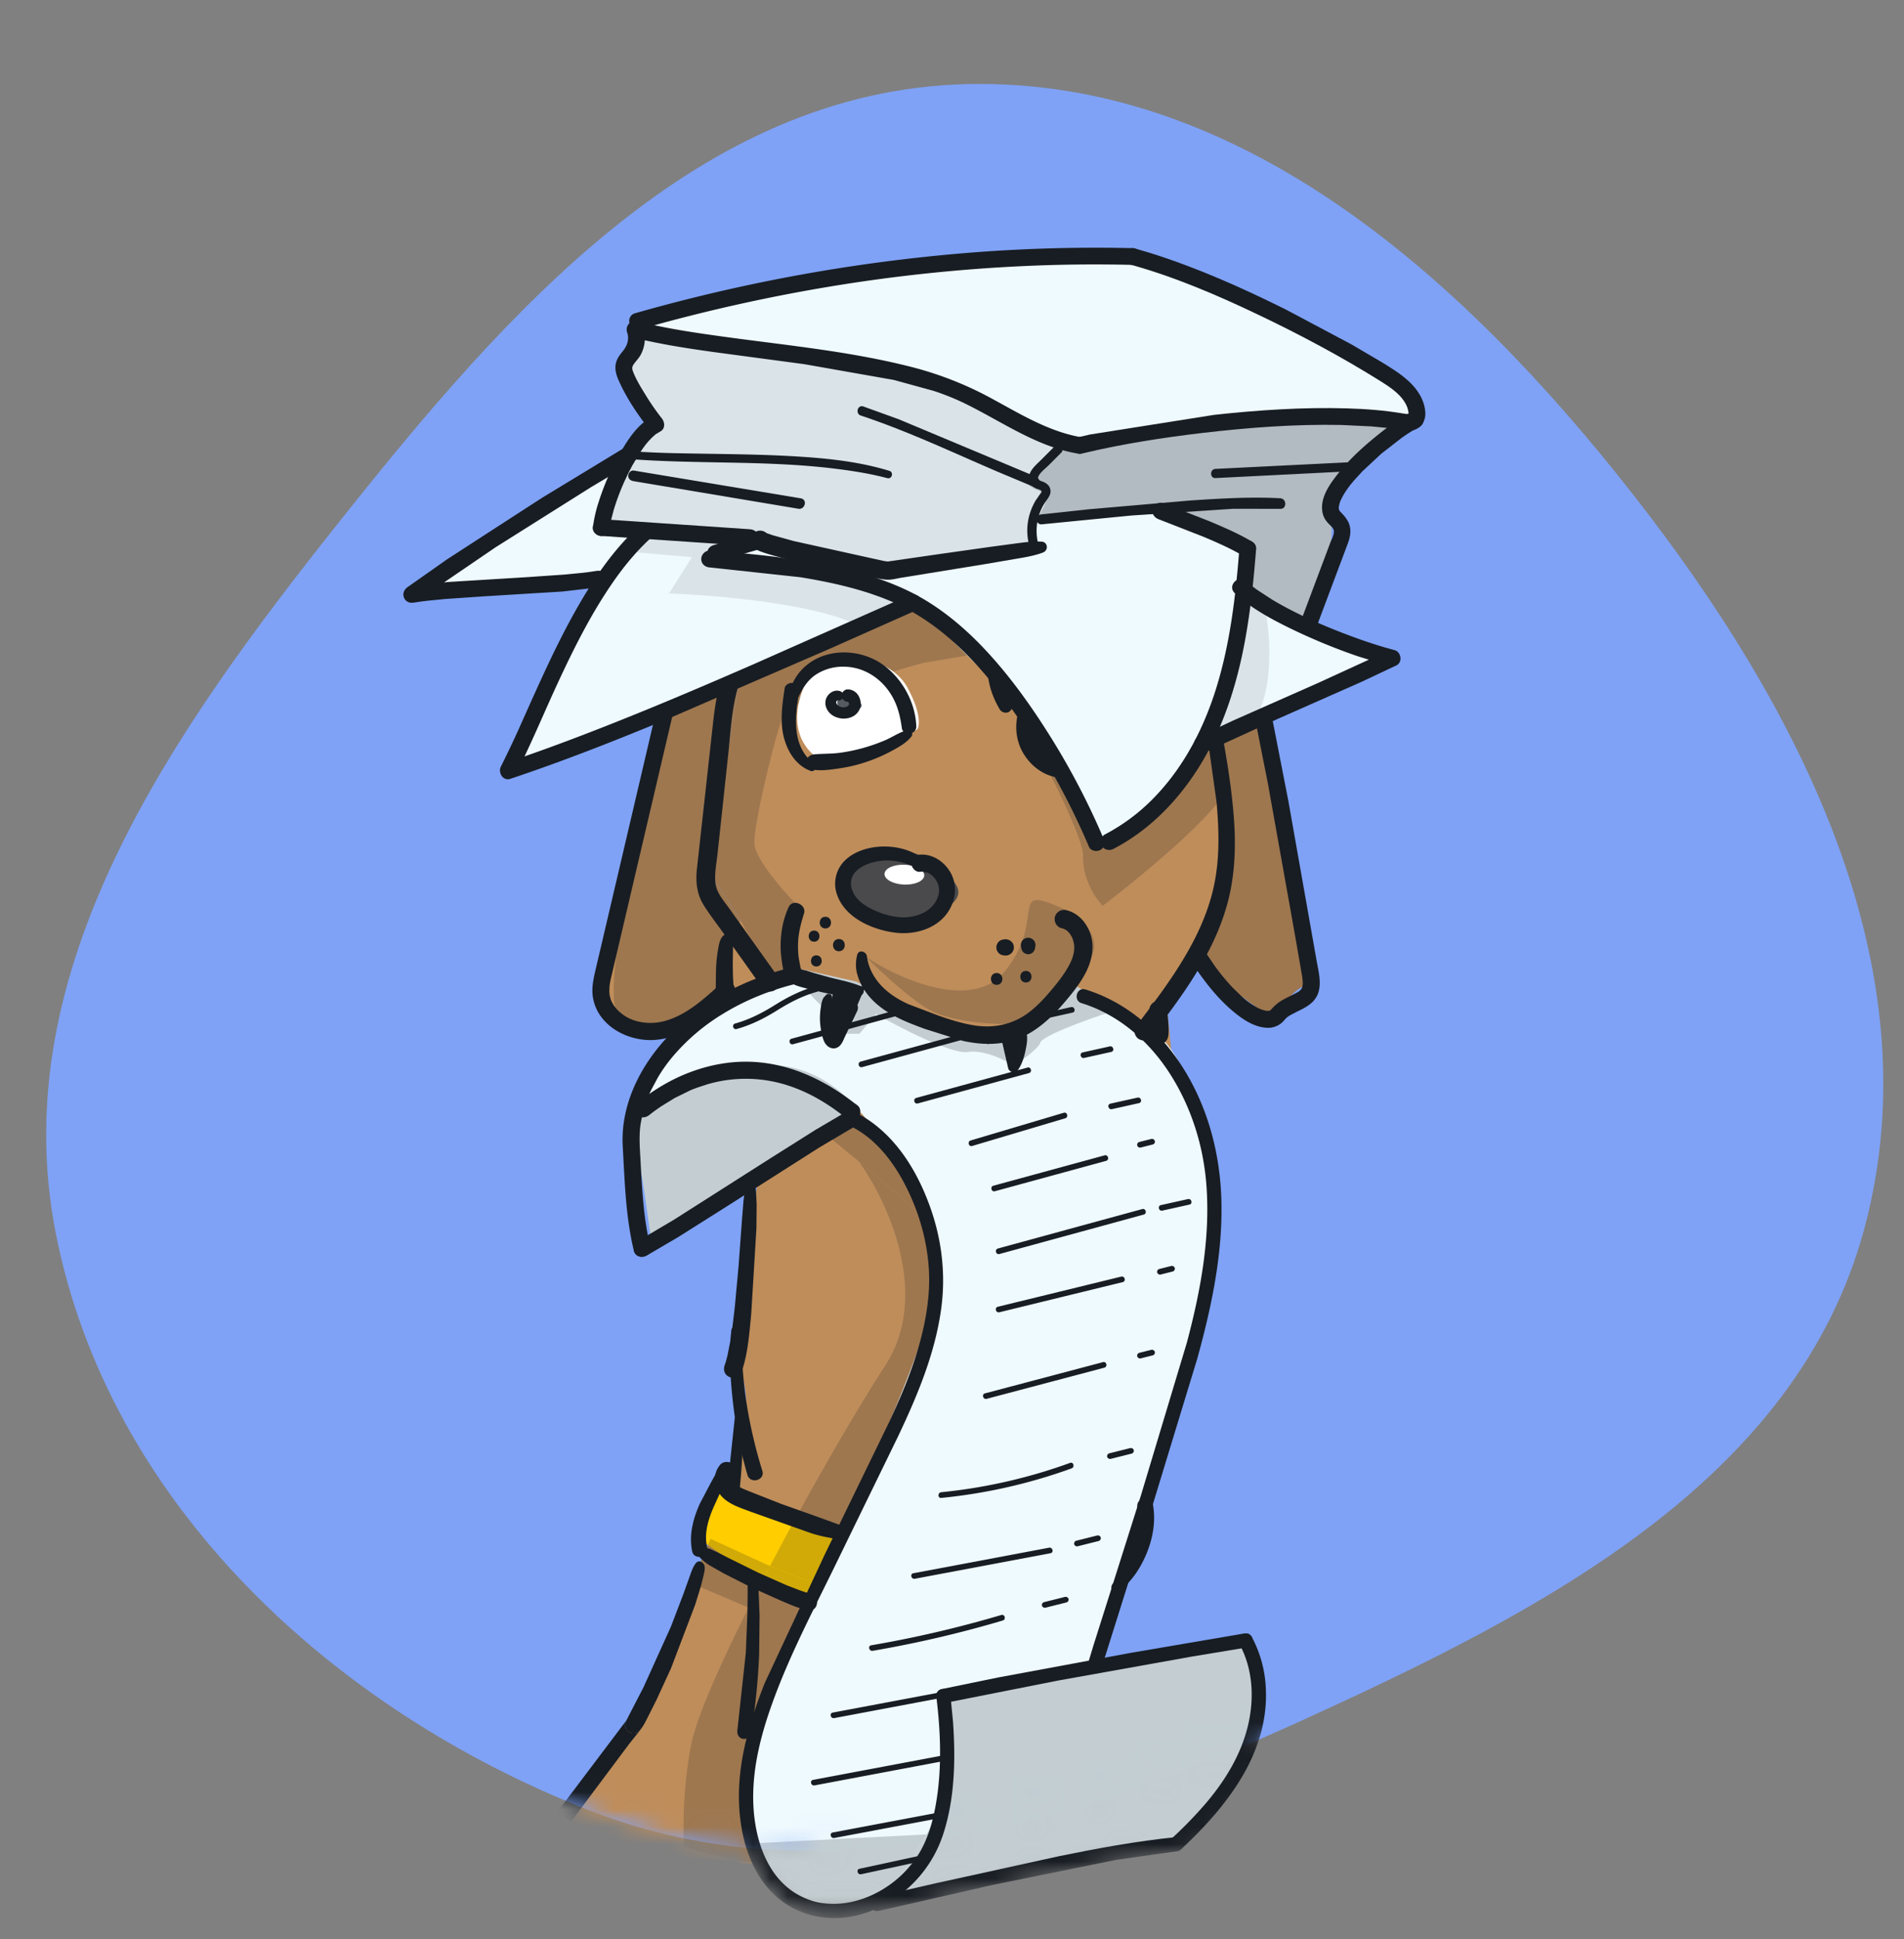
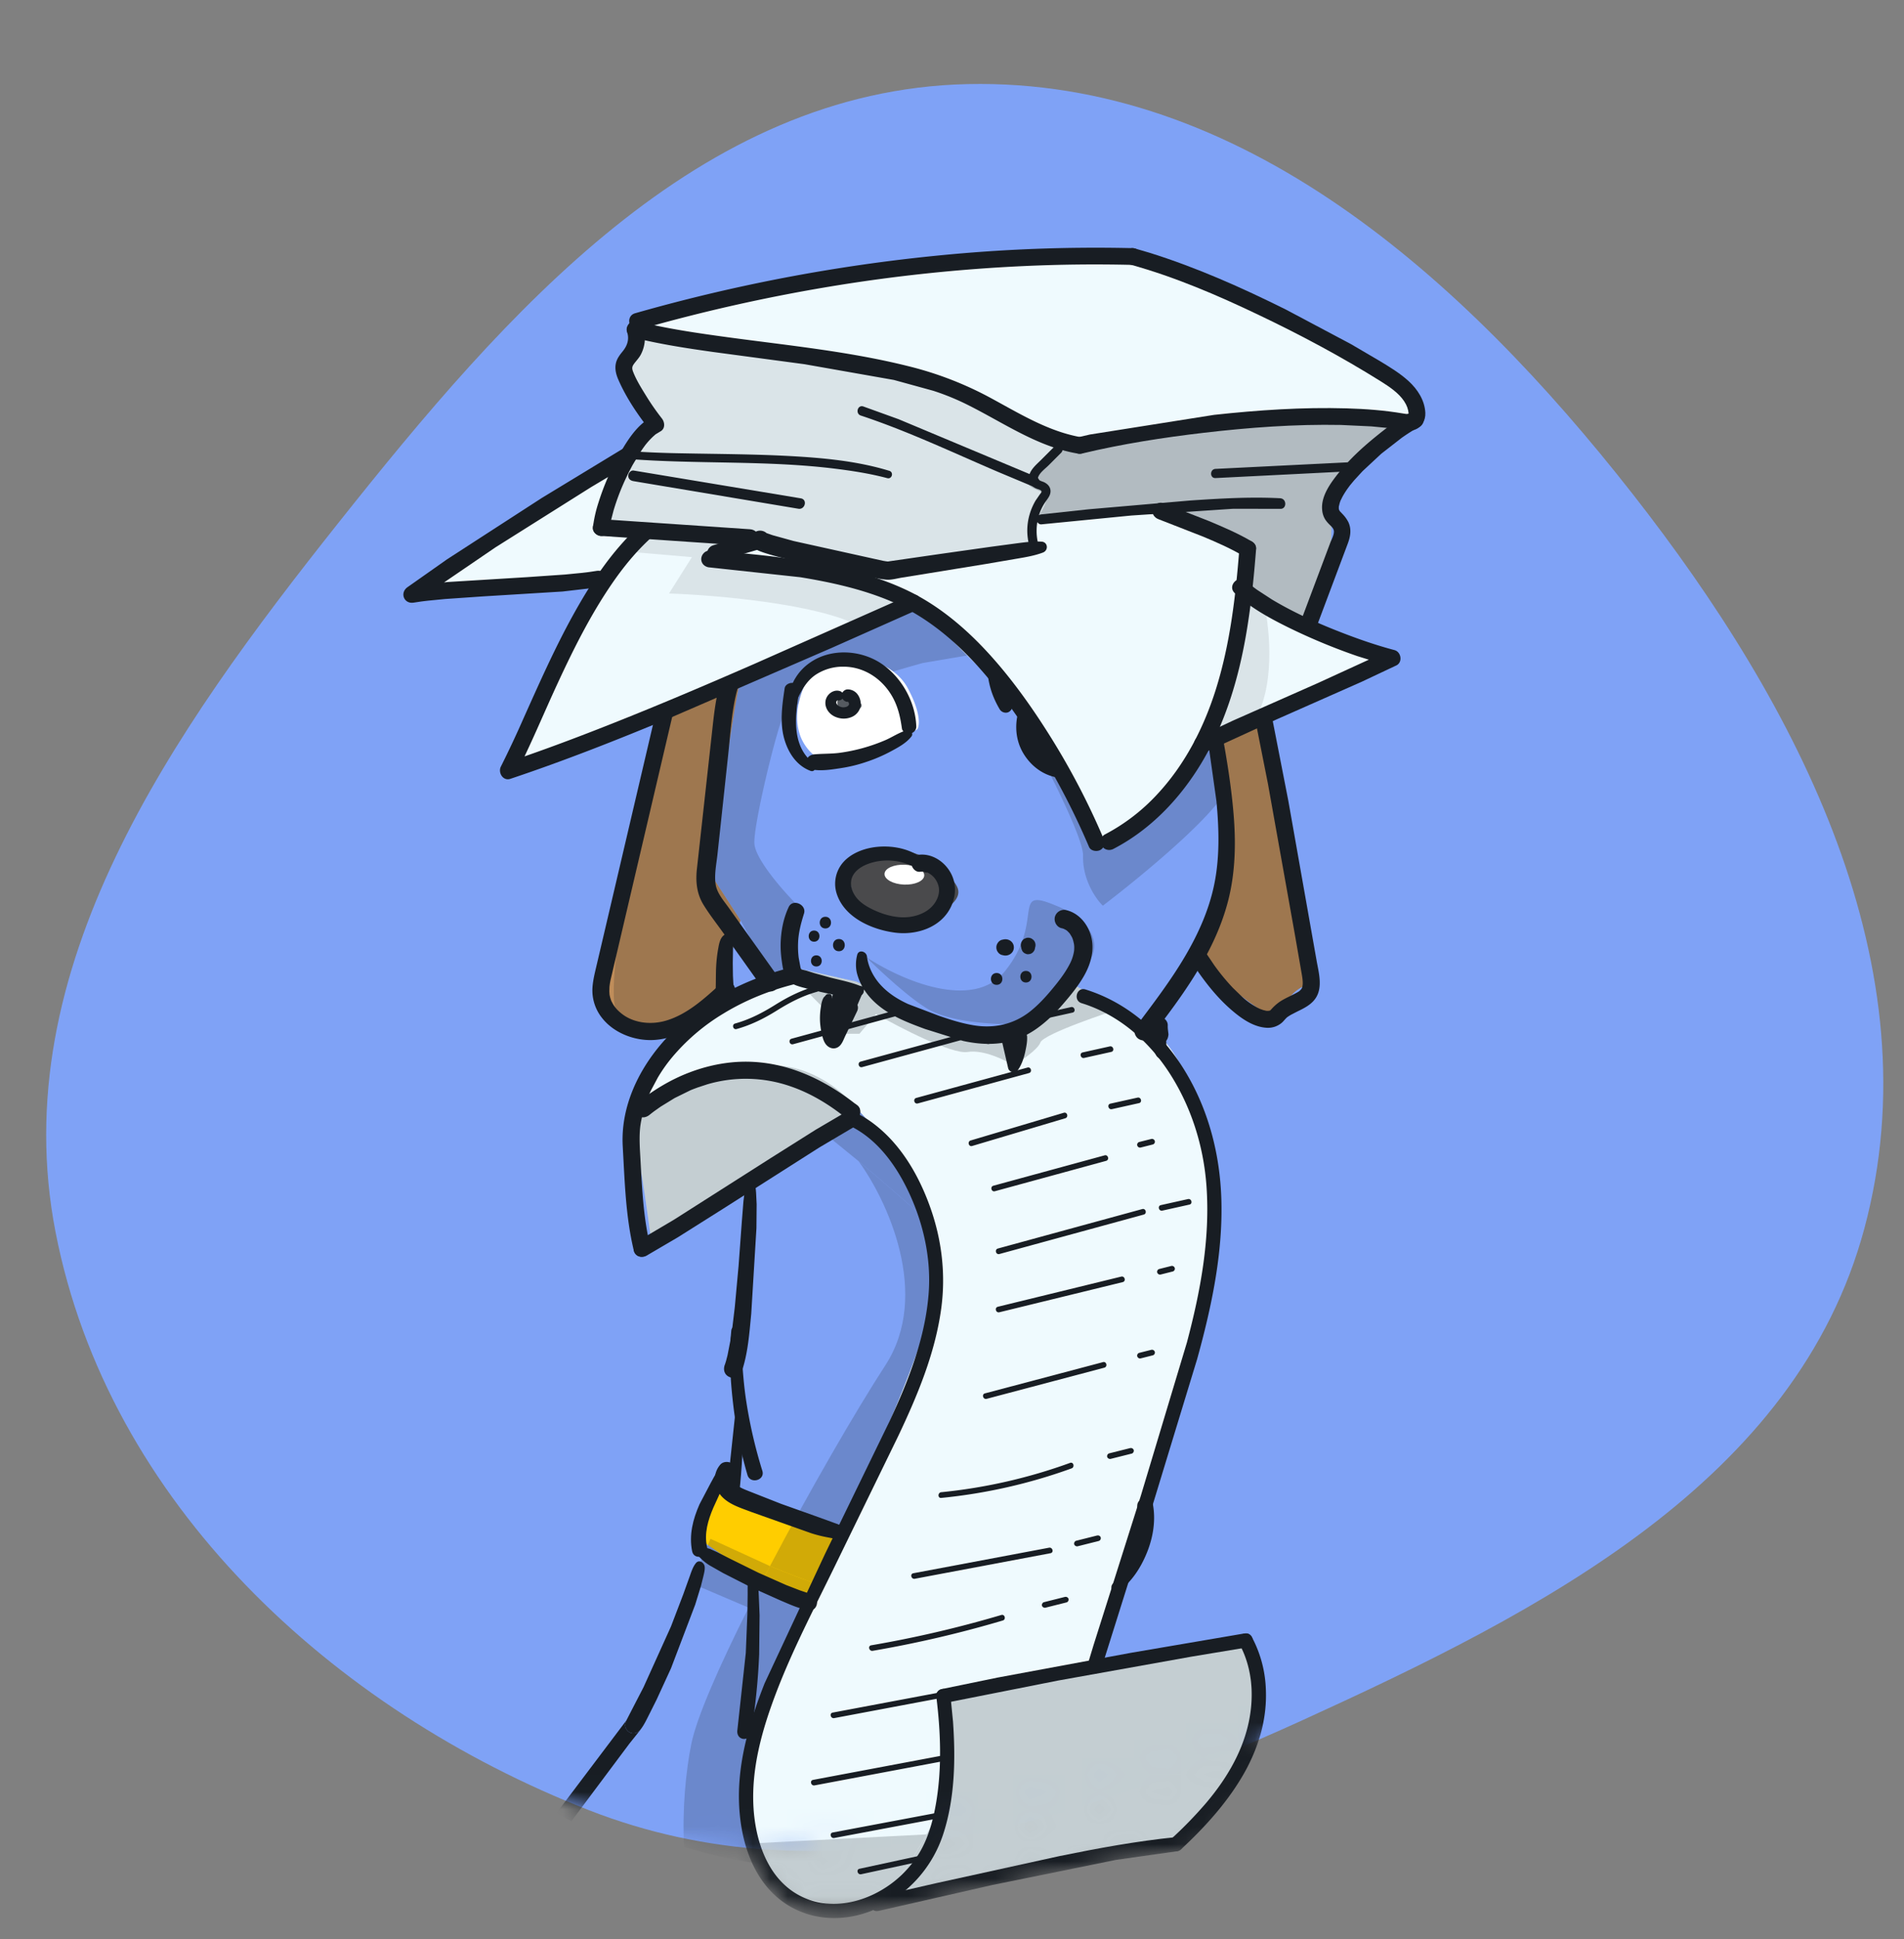
<svg xmlns="http://www.w3.org/2000/svg" xmlns:xlink="http://www.w3.org/1999/xlink" width="110" height="112" fill="none">
  <rect width="100%" height="100%" fill="#808080" stroke="none" />
  <style>.D{fill-rule:evenodd}.E{fill:#181d23}.F{fill:#effafe}</style>
  <path fill="#7fa2f6" d="M55.897 4.857c15.815-.352 28.648 11.199 38.406 23.645 9.632 12.284 17.459 27.366 13.408 42.44-3.922 14.599-18.683 22.12-32.441 28.393-13.268 6.048-27.674 10.516-41.253 5.203-14.842-5.806-27.773-17.756-30.81-33.396-2.95-15.19 6.738-28.863 16.368-40.978 9.66-12.152 20.799-24.961 36.322-25.307z" class="D" />
  <mask id="A" width="107" height="107" x="2" y="4" mask-type="alpha" maskUnits="userSpaceOnUse">
    <path stroke="#5a6ded" stroke-width="1.268" d="m73.676 99.357-.029.013c-8.59 3.818-21.562 6.675-30.51 6.709a33.6 33.6 0 0 1-8.888-2.132C19.54 98.192 6.813 86.383 3.83 71.02c-1.441-7.422.197-14.496 3.416-21.248 3.223-6.76 8.012-13.159 12.825-19.214 4.83-6.076 9.991-12.265 15.863-16.981 5.864-4.709 12.399-7.918 19.977-8.086 15.488-.344 28.15 10.976 37.893 23.402 9.611 12.258 17.262 27.12 13.295 41.884-1.913 7.121-6.474 12.543-12.304 16.979-5.838 4.442-12.909 7.865-19.788 11.001l-1.332.6zm-28.946 8.959a6.99 6.99 0 0 1-.597-.878c.832.06 1.666.092 2.5.098h.006l.046-.002.033-.003.083-.016a1.16 1.16 0 0 0 .375-.273.69.69 0 0 0 .016-.072c8.172-.649 18.202-3.002 25.622-6.064a33.32 33.32 0 0 1-.684 1.655c-.249.569-.771 1.239-1.376 1.89-.532.572-1.09 1.09-1.502 1.465l-6.957 1.158-8.841 1.915-.144.031-.061.049a2.58 2.58 0 0 1-.127.037 9.69 9.69 0 0 1-.59.129 26.92 26.92 0 0 1-1.872.278c-1.462.167-3.029.237-3.891.052-.77-.166-1.474-.741-2.04-1.449z" class="F" />
  </mask>
  <g mask="url(#A)">
    <g fill="#bf8d5a">
      <path d="M42.903 38.659c.533-2.092 2.543-3.94 3.482-4.602l2.782-1.516-2.782-1.082c-.849-.296-2.444-.369-3.596 0s-2.677 3.455-3.361 5.555c-.662 2.03-2.861 12.766-3.336 15.085l-.043.208c-.365 1.782-1.745 5.262-1.38 5.999s3.16 1.031 4.484.803c1.059-.183 2.459-1.628 3.027-2.328-.089-1.442.341-2.958.608-3.622l-1.702-2.633c.383-3.084 1.283-9.774 1.816-11.866zm27.473 2.514c.522 2.122.949 7.078.531 9.982-.175 1.216-.838 2.73-1.576 4.1.142.128.426.43.426.613 0 .228 2.447 2.054 3.04 2.438s1.141 0 1.735-.737c.475-.589 1.111-.771 1.37-.789L72.57 39.798c-.137-.913-1.662-8.207-3.424-8.709-1.41-.402-2.053-.033-2.198.201.448.359.857.777 1.148 1.25.877 1.424 1.473 4.024 1.662 5.146.032.455.201 1.789.619 3.486z" />
-       <path d="M46.385 34.057c-.938.663-2.948 2.511-3.482 4.602s-1.433 8.782-1.816 11.866l1.702 2.633c-.268.664-.697 2.18-.608 3.622.016.267.051.532.107.789l.369 1.577c.55 2.294 1.326 5.534 1.284 7.265-.042 1.751-.446 3.454-.642 4.087-.329 2.211-.874 7.078-.429 8.862s.172 2.394-.02 2.476l-.315 3.587-2.596 6.009-2.821 7.264-2.913 3.965-1.394 2.32c2.186 1.114 7.901 3.177 13.273 2.519s13.614-.824 17.063-.824c-.324-3.407-1.123-8.413-1.599-11.125l2.986-9.954c.911-3.247 2.789-10.48 3.013-13.435s.266-7.93.259-10.047l-.365-3.807a29.75 29.75 0 0 0 1.89-3.051c.738-1.37 1.401-2.884 1.576-4.1.418-2.904-.01-7.86-.531-9.982-.417-1.697-.586-3.031-.619-3.486-.189-1.122-.785-3.722-1.662-5.146-.291-.472-.699-.891-1.148-1.25a8.99 8.99 0 0 0-2.549-1.399c-.718-.006-2.22.796-2.881 1.198l-4.634.502-2.083.163c-.408.037-.971.159-1.495.273-.739.161-1.402.305-1.451.17-.082-.225-.208-.516-.704-.739l-1.984 1.082-2.782 1.516z" />
    </g>
    <path fill="#ffcd00" d="m63.472 88.244 1.24-2.467.713.652.857.545c.034.275-.466.986-.56 1.961s-1.636 2.128-2.009 2.364h.381c-1.02.339-4.19.478-7.64.997-4.312.648-7.751.52-10.008 0-1.806-.416-4.891-2.61-5.879-3.3-.009-.419.019-1.45.197-2.224s1.186-1.678 1.667-2.033l-.009 1.112c.454.147 2.22 1.172 4.023 1.789 2.255.772 5.288.761 9.124 1.293 3.069.426 6.546-.283 7.901-.691z" />
    <g class="E" opacity=".2">
      <path d="M61.02 52.307c.959.368 2.712 1.472 2.054 2.948-.822 1.845-3.926 3.892-4.793 3.892s-3.287-.104-4.611-.841c-1.059-.589-2.876-2.279-3.652-3.051 1.887 1.259 6.135 3.19 8.034.841 2.374-2.937.274-4.93 2.967-3.789zm-14.635-18.25c-.938.663-2.949 2.511-3.482 4.602-.23.902-.528 2.661-.824 4.616l-.992 7.249 1.702 2.633 1.706 3.165 1.598-.228v-3.789c-.822-.822-2.474-2.693-2.511-3.607-.046-1.141 1.324-6.756 1.735-7.527.329-.617 5.463-2.178 7.99-2.881l3.579-.605c1.911 3.34 5.724 10.365 5.687 11.744s.746 2.492 1.141 2.876c2.286-1.741 6.935-5.577 7.241-6.994-.128-1.657-.344-3.185-.579-4.14-.417-1.697-.586-3.031-.618-3.486-.189-1.122-.785-3.722-1.662-5.146-.29-.472-.699-.891-1.148-1.25A9 9 0 0 0 64.4 29.89c-.718-.006-2.22.796-2.881 1.198l-4.634.502-2.083.163c-.408.037-.971.159-1.495.273-.739.161-1.402.305-1.451.17-.082-.225-.208-.516-.704-.739l-1.984 1.082-2.782 1.516z" />
      <path d="M66.948 31.291c.145-.234.788-.603 2.198-.201 1.762.502 3.287 7.796 3.424 8.709.11.73 2.267 11.625 3.332 16.982-.259.017-.895.199-1.369.789-.594.737-1.141 1.121-1.735.737s-3.04-2.21-3.04-2.438c0-.183-.284-.484-.426-.613.738-1.37 1.401-2.884 1.576-4.1.23-1.597.204-3.816.047-5.842-.128-1.657-.344-3.185-.579-4.14-.417-1.697-.586-3.031-.618-3.486-.189-1.122-.785-3.722-1.662-5.146-.29-.472-.699-.891-1.148-1.25zm-9.169 43.795c-.933-1.728-4.912-5.299-8.175-8.027l-2.872-2.336c1.09-.624 3.5-1.817 4.42-1.598s11.403 4.474 16.53 6.573l-.134 2.461c-.15 1.979-1.042 5.876-1.888 9.209l-3.498 2.116-1.618-3.138-2.765-5.262zM42.18 56.781c-.568.7-1.968 2.146-3.027 2.328-1.324.228-3.195-.066-3.561-.803s.091-4.217.456-5.999l.043-.208 1.574-7.539c.699-3.265 1.427-6.519 1.762-7.546.685-2.1 2.21-5.186 3.361-5.555s2.747-.296 3.596 0c.679.236 2.137.82 2.782 1.082l-2.782 1.516c-.938.663-2.949 2.511-3.482 4.602-.23.902-.528 2.661-.824 4.616l-.992 7.249 1.702 2.633c-.268.664-.697 2.18-.608 3.622z" class="D" />
      <path d="m41.046 88.868-1.108 2.564 3.312 1.411 1.235-2.399-3.439-1.576zm19.497-8.52-2.765-5.262c-.933-1.728-4.912-5.299-8.175-8.027 1.625 2.221 4.21 7.688 1.548 11.787-1.69 2.602-4.352 7.195-6.666 11.597 2.172.901 4.783 1.817 6.903 2.126 3.506.511 5.965-.546 6.756-1.138l2.399-11.084z" />
      <path d="m61.549 95.55 2.986-9.954 1.125-4.226-3.498 2.116-1.618-3.138-2.399 11.084c-.791.592-3.25 1.649-6.756 1.138-2.12-.309-4.731-1.225-6.903-2.126l-1.235 2.399c-1.681 3.343-2.998 6.321-3.312 7.876-.318 1.579-.531 3.798-.416 5.94 1.735.56 6.18 1.595 10.08 1.259s10.568-1.818 13.415-2.518l-1.469-9.85z" />
    </g>
    <path d="m45.818 55.868 3.652.822 1.369.639c1.613.791 5.295 2.374 7.121 2.374s3.256-2.008 3.743-3.013l4.244 2.349c3.085 1.71 3.441 6.416 4.429 10.019.213.778.002 2.54-.472 4.854-1.283 6.263-4.49 16.564-6.405 22.295l8.336-1.529c.213.229.641 1.438.641 4.436s-3.129 6.348-4.694 7.648l-12.236 2.065c-2.026.459-6.575 1.376-8.565 1.376-2.488 0-2.6-2.294-3.824-5.506s3.441-11.624 3.824-12.695 6.883-14.221 7.265-18.507c.306-3.429-3.057-7.762-4.777-9.5L37.601 71.48c-.213-1.613-.712-5.076-1.004-6.026-.365-1.187.548-3.652 2.922-5.752 1.899-1.68 4.991-3.256 6.3-3.835z" class="F" />
    <g class="E" opacity=".2">
      <path d="m49.47 56.69-3.483-.784c.141.337.488 1.094.743 1.423s.928.959 1.233 1.233l.411 1.141h1.278l.959-1.141c1.385.791 4.382 2.337 5.295 2.191s2.145.456 2.648.776c.456-.274 1.406-.922 1.552-1.324.183-.502 4.155-1.818 4.497-1.913l-2.899-1.602c-.487 1.004-1.917 3.013-3.743 3.013s-5.508-1.582-7.121-2.374l-1.369-.639zm0 7.304c-.624-.822-2.465-2.465-4.839-2.465-2.967 0-4.839.137-5.934 1.004l-2.1 1.65c-.104.501-.103.937 0 1.272.292.95.791 4.413 1.004 6.026l11.869-7.487z" class="D" />
      <path d="M54.63 97.89c.153.867.367 3.136 0 5.277-.14.819-.566 1.799-1.099 2.772a28.08 28.08 0 0 1-2.691 3.958l17.021-3.441c1.539-1.071 4.617-3.748 4.617-5.889s-.325-4.767-.487-5.812L54.63 97.89z" />
      <path d="M47.594 109.897c1.285.367 2.699.153 3.246 0a28.08 28.08 0 0 0 2.691-3.958l-9.99.517 1.091 2.447c.402.918 1.356.535 2.962.994z" />
    </g>
    <path fill="#4a4a4c" d="M49.127 50.517c.082-1.292 2.632-1.487 2.812-1.521l1.396.442c.608.22 1.642 1.126 1.96 1.774s-.44 1.181-1.161 1.606-2.228.341-3.338-.026-1.751-.983-1.669-2.274z" />
    <g fill="#fff">
      <ellipse cx="52.249" cy="50.513" rx="1.149" ry=".574" transform="rotate(2.354 52.249 50.513)" />
      <path d="M66.406 39.527c-.278-1.179-1.83-1.654-2.571-1.743-.479.068-1.603.282-2.266.592-.829.388-1.593 1.746-1.85 2.534s-.153 1.219.734 2.554c.709 1.068 1.942 1.008 2.47.845l3.452-.798c.12-.071.362-.363.367-.966.006-.754.012-1.543-.335-3.018zm-19.811-.228c.497-1.087 1.889-1.349 2.523-1.344.79.006 2.56.372 3.324 1.785s.689 2.171.556 2.373c-.445.284-1.587.928-2.594 1.236s-2.48.447-3.091.478a2.715 2.715 0 0 1-1.067-1.301c-.316-.864-.273-1.869.349-3.228z" />
    </g>
    <path fill="#555a60" d="M62.008 41.301c.022-.342.697-.394.745-.403l.37.117a1.23 1.23 0 0 1 .519.47c.084.172-.117.313-.308.425s-.59.09-.884-.007-.464-.26-.442-.602zm-13.632-.78c.018-.29.591-.334.632-.342l.314.099c.137.05.369.253.44.398s-.099.265-.261.361-.501.077-.75-.006-.393-.221-.375-.511z" />
    <g class="E">
      <path d="M47.913 58.798c-.054-.431.227-1.518.375-2.007l1.721.193c-.437.858-1.077 2.705-1.423 2.932-.433.284-.606-.579-.673-1.118zm10.825 2.228-.73-1.689 1.141-.539-.411 2.228zm.925-19.458c.158-1.283 1.145-2.369 2.301-2.875 1.082-.474 2.43-.361 3.255.544.407.446.573 1.059.611 1.651.04.624.015 1.323-.125 1.931-.063.272-.186.374-.448.458-.364.115-.74.204-1.112.288-.736.166-1.501.329-2.258.344a2.486 2.486 0 0 1-.578-.04l-.275-.072-.107-.038a1.868 1.868 0 0 1-.713-.548c-.003-.005-.063-.077-.023-.025l-.066-.092-.133-.217a1.397 1.397 0 0 1-.153-.367l-.054-.219-.02-.11c.008.058.002-.003 0-.026l-.005-.252.005-.084c.011-.17-.018.086.013-.082.053-.28-.077-.572-.371-.651-.254-.069-.605.086-.651.371-.122.743.007 1.494.417 2.133s1.035 1.124 1.779 1.285c.922.199 1.893-.002 2.8-.188l1.308-.316c.418-.117.871-.231 1.191-.545s.397-.738.45-1.16l.097-1.227c.016-.806-.099-1.644-.519-2.347-.827-1.387-2.606-1.898-4.105-1.441-1.644.501-3.374 2.147-3.087 4 .021.142.191.226.32.209.158-.023.239-.142.257-.288zm-12.655 2.515c-1.285-.987-1.071-2.698-.85-4.104.036-.229-.058-.461-.3-.527-.203-.056-.494.069-.527.3-.145.975-.296 2.015-.005 2.978.237.782.712 1.494 1.499 1.789.275.102.377-.288.183-.437zm-3.786 24.13c-.135.15-.157.326-.188.519l-.082.628-.096 1.216-.186 2.53-.218 2.376-.13 1.089-.002.018-.017.125-.031.219-.074.481-.166.852-.087.336-.045.143-.016.048c-.04.125.043-.094.008-.018-.129.288-.063.618.254.751.302.127.613-.041.715-.343.354-1.049.433-2.211.54-3.306l.301-4.95.012-1.382-.033-.665c-.021-.236-.026-.476-.18-.666-.068-.079-.214-.072-.28 0zm-1.43-14.18c-.198.179-.249.476-.295.726a8.22 8.22 0 0 0-.109.847c-.041.519-.021 1.036-.043 1.555-.013.321.298.56.6.521.338-.046.491-.346.44-.661.01.064-.007-.102-.008-.124l-.013-.176-.02-.382-.01-.735.013-.731c.002-.257.03-.557-.112-.784-.096-.16-.306-.181-.443-.056zm11.945-3.987c-.736-1.007-2.194-1.303-3.362-1.097-.605.107-1.245.377-1.659.847a1.883 1.883 0 0 0-.349 1.898c.478 1.325 2.025 1.993 3.329 2.166 1.257.166 2.697-.298 3.26-1.526.298-.651.301-1.379-.076-2.001-.361-.596-1.02-1.026-1.733-.975-.267.02-.494.214-.494.494 0 .244.227.526.494.494l.168-.012c-.005 0 .165.02.089.005a.82.82 0 0 1 .244.084 1.17 1.17 0 0 1 .399.362c.221.331.265.687.12 1.059-.321.827-1.273 1.174-2.12 1.13-.539-.03-1.086-.194-1.573-.423-.432-.203-.868-.468-1.117-.886-.217-.364-.278-.81-.036-1.176.231-.349.644-.55 1.034-.666a3.31 3.31 0 0 1 1.524-.072c.557.105 1.038.356 1.535.616.191.1.473-.117.323-.321z" />
      <path d="M49.52 55.158a2.213 2.213 0 0 0-.023.998 3.2 3.2 0 0 0 .384.924c.366.613.918 1.082 1.525 1.445.636.38 1.336.642 2.028.898l2.206.692c.781.17 1.575.231 2.366.097.68-.115 1.333-.414 1.893-.812s1.046-.871 1.492-1.387c.458-.53.921-1.089 1.262-1.702.384-.69.595-1.491.374-2.27-.194-.69-.698-1.3-1.415-1.478a.55.55 0 0 0-.664.377c-.076.273.092.596.377.664a1.16 1.16 0 0 1 .153.044c-.077-.028.059.033.082.046l.066.041c-.008-.007-.054-.044-.005-.005.054.045.101.096.15.147.041.043.008.003 0-.007l.046.066.084.138.049.094a1.67 1.67 0 0 1 .059.183l.043.188c-.013-.078.005.053.007.077a1.61 1.61 0 0 1-.01.323 2.434 2.434 0 0 1-.272.782c-.278.527-.656 1.002-1.036 1.456-.374.446-.776.878-1.232 1.239-.941.741-2.074.993-3.262.796-.687-.114-1.352-.323-2.01-.552l-1.766-.672c-.611-.28-1.163-.628-1.614-1.128-.397-.44-.7-1.025-.769-1.621-.036-.303-.491-.427-.568-.082z" />
      <path d="M49.757 56.964c-.573-.242-1.203-.359-1.804-.512l-.908-.252-.45-.142c-.068-.022-.255-.053-.3-.082s-.063-.198-.079-.269l-.074-.404a5.22 5.22 0 0 1-.035-.85c.021-.583.17-1.143.344-1.697.161-.514-.651-.876-.885-.374-.31.661-.446 1.379-.466 2.107-.008.339.018.677.066 1.013.046.328.097.692.269.98.201.338.581.445.934.545l1.028.254c.7.155 1.486.333 2.206.244.133-.016.252-.082.29-.221.035-.119-.017-.29-.137-.341zm7.328 3.327c.413 0 .413-.642 0-.642s-.413.642 0 .642z" />
      <path d="M47.693 57.492c-.033.049-.089.081-.12.137a1.02 1.02 0 0 0-.081.196c-.036.115-.054.24-.072.361a3.97 3.97 0 0 0-.048.727c.008.244.04.489.091.728.046.213.101.456.227.638.17.244.478.356.741.184.212-.137.3-.422.404-.639l.685-1.428c.089-.188.053-.417-.138-.529-.166-.097-.442-.051-.529.138l-.534 1.163-.265.583-.054.117c-.008.015-.016.031-.026.044.063-.094.157-.115.28-.064l.023.018-.008-.008c-.005-.007-.044-.087-.028-.051a2.96 2.96 0 0 1-.226-1.079c-.007-.183 0-.369.023-.55l.043-.272.013-.157c0-.053-.026-.104-.025-.155.007-.211-.27-.259-.376-.102z" />
-       <path d="m48.95 59.364.132-.128c.013-.012.023-.026.028-.043s.013-.033.012-.053-.003-.036-.012-.053-.015-.031-.028-.043-.018-.015-.028-.021a.148.148 0 0 0-.069-.018l-.036.005a.131.131 0 0 0-.059.035l-.129.132a.107.107 0 0 0-.028.043.13.13 0 0 0-.011.051c0 .018.003.035.011.051s.015.031.028.043.018.013.026.021a.133.133 0 0 0 .068.018l.035-.005a.133.133 0 0 0 .061-.035zm9.266-5.074-.076-.017a.466.466 0 0 0-.562.32c-.063.229.077.507.32.562l.076.017c.298.066.6-.14.6-.458s-.302-.524-.6-.458l-.076.016c-.241.054-.382.333-.32.562.068.249.32.372.562.32l.076-.017c.418-.094.418-.755 0-.847zm1.58.423.005-.048-.015.105c.003-.013.008-.025.012-.038l.011-.038a.433.433 0 0 0 0-.226.41.41 0 0 0-.109-.188l-.086-.066a.42.42 0 0 0-.214-.058.323.323 0 0 0-.163.036.31.31 0 0 0-.137.087.433.433 0 0 0-.109.414l.011.038c.003.013.008.025.012.038L59 54.666l.005.048a.294.294 0 0 0 .035.152.3.3 0 0 0 .081.127.318.318 0 0 0 .127.081.3.3 0 0 0 .152.035l.105-.015a.388.388 0 0 0 .175-.102l.061-.079a.38.38 0 0 0 .056-.198zm-2.217 2.163c.44 0 .44-.682 0-.682s-.44.682 0 .682zm1.692-.136c.43 0 .43-.667 0-.667s-.43.667 0 .667zm-11.586-3.122c.433 0 .433-.672 0-.672s-.435.672 0 .672zm-.653.766c.413 0 .413-.642 0-.642s-.413.642 0 .642zm1.434.55c.451 0 .453-.703 0-.703s-.453.703 0 .703zm-1.303.881c.413 0 .413-.642 0-.642s-.413.642 0 .642zm20.213 4.292-.023.033c.015-.017.028-.035.041-.053a.56.56 0 0 0 .076-.155.793.793 0 0 0 .036-.199l.011-.222-.015-.349-.025-.336c-.015-.165-.049-.339-.041-.504.015-.313-.293-.547-.586-.507a.52.52 0 0 0-.43.646c.048.155.058.329.084.489l.063.341.061.333a2.16 2.16 0 0 0 .051.211c.02.069.046.132.081.193a.54.54 0 0 0 .071.099l.053.043c.048.036.048.038.002.003.156.15.376.099.491-.064zM48.945 88.453c-.107-.321-.575-.432-.86-.545l-.975-.352-1.992-.71-1.835-.722c-.264-.107-.572-.216-.771-.413-.051-.051-.049-.046-.097-.129l-.013-.028-.03-.11c.023.129-.015-.18 0-.041.02-.063.02-.069 0-.021.033-.054.036-.063.01-.023.193-.222.219-.552 0-.771-.196-.196-.578-.224-.771 0-.476.557-.384 1.349.114 1.863.443.456 1.109.646 1.688.87l3.458 1.227a7.8 7.8 0 0 0 .97.242c.297.053.782.191 1.025-.043a.297.297 0 0 0 .079-.293zM42.25 76.844c-.14 1.389-.059 2.805.1 4.191a24.76 24.76 0 0 0 .832 4.143c.161.552 1.033.313.861-.237a27.64 27.64 0 0 1-.929-4.01c-.209-1.356-.262-2.72-.321-4.087-.017-.354-.509-.343-.544 0z" />
+       <path d="m48.95 59.364.132-.128c.013-.012.023-.026.028-.043s.013-.033.012-.053-.003-.036-.012-.053-.015-.031-.028-.043-.018-.015-.028-.021a.148.148 0 0 0-.069-.018l-.036.005a.131.131 0 0 0-.059.035l-.129.132a.107.107 0 0 0-.028.043.13.13 0 0 0-.011.051c0 .018.003.035.011.051s.015.031.028.043.018.013.026.021a.133.133 0 0 0 .068.018l.035-.005a.133.133 0 0 0 .061-.035zm9.266-5.074-.076-.017a.466.466 0 0 0-.562.32c-.063.229.077.507.32.562l.076.017c.298.066.6-.14.6-.458s-.302-.524-.6-.458l-.076.016c-.241.054-.382.333-.32.562.068.249.32.372.562.32l.076-.017c.418-.094.418-.755 0-.847zm1.58.423.005-.048-.015.105c.003-.013.008-.025.012-.038l.011-.038a.433.433 0 0 0 0-.226.41.41 0 0 0-.109-.188l-.086-.066a.42.42 0 0 0-.214-.058.323.323 0 0 0-.163.036.31.31 0 0 0-.137.087.433.433 0 0 0-.109.414l.011.038c.003.013.008.025.012.038L59 54.666l.005.048a.294.294 0 0 0 .035.152.3.3 0 0 0 .081.127.318.318 0 0 0 .127.081.3.3 0 0 0 .152.035l.105-.015a.388.388 0 0 0 .175-.102l.061-.079a.38.38 0 0 0 .056-.198zm-2.217 2.163c.44 0 .44-.682 0-.682s-.44.682 0 .682zm1.692-.136c.43 0 .43-.667 0-.667s-.43.667 0 .667zm-11.586-3.122c.433 0 .433-.672 0-.672s-.435.672 0 .672zm-.653.766c.413 0 .413-.642 0-.642s-.413.642 0 .642zm1.434.55c.451 0 .453-.703 0-.703s-.453.703 0 .703zm-1.303.881c.413 0 .413-.642 0-.642s-.413.642 0 .642zm20.213 4.292-.023.033c.015-.017.028-.035.041-.053a.56.56 0 0 0 .076-.155.793.793 0 0 0 .036-.199c-.015-.165-.049-.339-.041-.504.015-.313-.293-.547-.586-.507a.52.52 0 0 0-.43.646c.048.155.058.329.084.489l.063.341.061.333a2.16 2.16 0 0 0 .051.211c.02.069.046.132.081.193a.54.54 0 0 0 .071.099l.053.043c.048.036.048.038.002.003.156.15.376.099.491-.064zM48.945 88.453c-.107-.321-.575-.432-.86-.545l-.975-.352-1.992-.71-1.835-.722c-.264-.107-.572-.216-.771-.413-.051-.051-.049-.046-.097-.129l-.013-.028-.03-.11c.023.129-.015-.18 0-.041.02-.063.02-.069 0-.021.033-.054.036-.063.01-.023.193-.222.219-.552 0-.771-.196-.196-.578-.224-.771 0-.476.557-.384 1.349.114 1.863.443.456 1.109.646 1.688.87l3.458 1.227a7.8 7.8 0 0 0 .97.242c.297.053.782.191 1.025-.043a.297.297 0 0 0 .079-.293zM42.25 76.844c-.14 1.389-.059 2.805.1 4.191a24.76 24.76 0 0 0 .832 4.143c.161.552 1.033.313.861-.237a27.64 27.64 0 0 1-.929-4.01c-.209-1.356-.262-2.72-.321-4.087-.017-.354-.509-.343-.544 0z" />
      <path d="m42.468 81.723-.479 4.497c-.01.194.173.361.361.361.214 0 .339-.166.361-.361.163-1.466.222-2.954.264-4.428.01-.285-.465-.362-.506-.069z" />
      <path d="M41.843 84.529c-.364.27-.567.733-.786 1.12l-.641 1.219c-.382.866-.619 1.771-.43 2.718.112.563 1.002.328.866-.239-.184-.773.056-1.568.361-2.278l.512-1.12c.18-.382.437-.804.445-1.232.003-.152-.193-.288-.328-.188z" />
      <path d="M40.357 89.868c.199.212.395.385.647.539l.768.437 1.619.824 1.707.764c.527.221 1.089.491 1.659.562.46.056.61-.649.231-.852-.257-.137-.542-.212-.814-.311l-.761-.295-1.606-.713-1.628-.804-.73-.372-.381-.173c-.138-.061-.273-.074-.418-.107a.303.303 0 0 0-.293.502zm24.256 2.052c.763-.562 1.295-1.379 1.647-2.249.358-.88.521-1.871.343-2.81-.094-.502-.932-.392-.898.122.058.822.041 1.621-.207 2.413s-.695 1.461-1.224 2.087c-.186.222.066.638.339.437z" />
      <path d="M43.258 90.973c-.079.364-.064.735-.064 1.104l-.015 1.127-.092 2.254-.486 4.453c-.033.217.056.44.285.502.196.055.468-.065.502-.285.25-1.522.407-3.049.471-4.589l.025-2.253-.046-1.127c-.021-.395-.028-.807-.153-1.184-.066-.194-.377-.224-.427 0zm-3.047-.708c-.208.247-.3.61-.414.909l-.323.901-.71 1.858-1.586 3.507-.509.983-.483.937-.052.133c-.082.224.074.488.28.572.234.094.438.006.588-.177l.016-.02c.201-.264.341-.568.491-.863l.428-.855.83-1.805 1.4-3.682.325-1.058.14-.555c.04-.176.102-.395.079-.575-.025-.224-.316-.428-.501-.209zm18.486-30.418c.007.094-.002.188-.01.28l-.01.094c-.005.044-.003.03.002-.005l-.008.059-.043.241a3.79 3.79 0 0 1-.137.499l-.025.066c-.003.007-.031.079-.015.041s-.018.04-.018.04l-.023.05a1.97 1.97 0 0 1-.134.232l.583.076-.468-2.026a.32.32 0 0 0-.392-.222.323.323 0 0 0-.222.392l.468 2.026c.028.122.145.212.265.229a.325.325 0 0 0 .318-.152c.216-.32.338-.705.415-1.079.056-.268.114-.563.094-.838-.011-.166-.138-.326-.318-.318-.166.005-.336.138-.323.316zm2.827-2.327c.631 0 .633-.98 0-.98s-.633.98 0 .98zM49.21 64.701c.631 0 .633-.98 0-.98s-.631.98 0 .98zm-3.397-8.851c-2.716.652-5.339 1.993-7.26 4.047-1.59 1.7-2.712 3.945-2.575 6.319.115 2.011.165 4.046.641 6.011.148.613 1.094.354.946-.26-.4-1.651-.473-3.349-.565-5.038-.035-.619-.082-1.231-.012-1.85l.012-.094c-.003.021-.013.087.002-.011l.026-.165.082-.4a7.54 7.54 0 0 1 .226-.771c.099-.283.152-.409.272-.664l.395-.741c.3-.504.6-.914.967-1.336a11.802 11.802 0 0 1 2.805-2.351c1.33-.814 2.784-1.387 4.298-1.751.613-.147.354-1.092-.26-.946z" />
      <path d="M49.558 63.864c-1.74-1.4-3.781-2.418-6.041-2.538-1.669-.089-3.329.344-4.802 1.115a11.6 11.6 0 0 0-1.891 1.255c-.206.166-.173.521 0 .694.204.204.486.166.694 0l.166-.132c-.102.079.078-.058.105-.079l.377-.267.812-.499.921-.453c-.094.041.046-.02.053-.022l.13-.051.221-.082.547-.18a7.88 7.88 0 0 1 4.828.115c1.161.397 2.234 1.051 3.188 1.819.206.166.493.201.694 0 .17-.173.206-.529-.002-.695z" />
      <path d="m37.341 72.523 1.815-1.064 2.604-1.642 5.58-3.552 2.092-1.237c.234-.122.305-.45.176-.671a.501.501 0 0 0-.671-.176l-1.815 1.064-2.604 1.642-5.58 3.552-2.092 1.237c-.234.122-.305.45-.176.67.138.239.435.3.671.176zM62.86 40.676c-.226-.357-.755-.371-1.086-.16a.95.95 0 0 0-.384 1.102c.153.448.547.736 1.018.766a1.32 1.32 0 0 0 1.184-.639.938.938 0 0 0 .048-.89.84.84 0 0 0-.721-.458.41.41 0 0 0-.402.463c.035.259.268.382.511.339-.112.02-.073.008-.043.008.077 0-.081-.021-.031-.005s-.074-.043-.033-.017l.038.023c.041.023-.059-.056-.026-.02.007.008.03.038.039.041-.011-.003-.048-.079-.021-.023.007.015.031.074.012.013s0 .007.003.018c.02.051-.028-.017-.002-.033-.002.002-.002.094-.002.104-.008-.069.011-.061 0-.026l-.015.049c-.017.064 0-.011.01-.018-.012.008-.03.056-.036.069s-.02.03-.028.044c-.036.059.003-.011.011-.013-.018.003-.064.071-.079.084l-.036.031c-.036.033.061-.043.02-.015l-.1.064a.286.286 0 0 1-.043.021c-.021.01-.043.038-.01.005l.023-.01-.044.017-.046.013c-.03.008-.064.01-.092.021.064-.025.063-.007.028-.003l-.071.003c-.03 0-.064-.007-.094-.003.068-.007.063.01.028.003l-.046-.01a.32.32 0 0 1-.044-.013c-.014-.005-.076-.035-.023-.007s.005.002-.007-.005l-.046-.026c-.015-.009-.058-.049-.017-.008a.73.73 0 0 0-.005-.005c-.021-.018-.041-.04-.061-.061-.033-.036-.007-.038.008.015-.003-.01-.02-.028-.025-.035a.85.85 0 0 1-.053-.094c-.018-.033.007-.026.012.026 0-.01-.012-.031-.015-.04a.78.78 0 0 1-.025-.081c-.002-.007-.003-.035-.008-.041.025.038.005.072.005.031 0-.025.01-.086 0-.105.015.028-.015.073-.003.03l.01-.041c.005-.017.013-.033.017-.051.008-.043-.033.059-.01.026l.04-.066c.02-.036-.058.059-.01.015l.033-.035a.173.173 0 0 0 .028-.026c.02-.02-.064.039-.003.005l.076-.043c.049-.026-.018.011-.021.01.008.003.044-.017.054-.02s.087-.015.092-.025c-.008.015-.068.005-.023.003l.058-.002.038.002c.061.002-.059-.017-.002.002l.175.058c.087.035.203-.018.254-.086.059-.077.074-.188.021-.27zm-10.469 1.499c-.441.117-.845.402-1.265.58a10.32 10.32 0 0 1-1.336.463 9.99 9.99 0 0 1-1.31.262c-.483.061-.969.04-1.45.087-.241.025-.446.188-.446.446 0 .268.206.415.446.446.501.066 1.038-.021 1.534-.096a8.44 8.44 0 0 0 1.479-.359 8.895 8.895 0 0 0 1.395-.596c.43-.231.922-.488 1.222-.881.135-.175-.084-.402-.27-.353zm-3.869-2.265c-.374-.115-.766.191-.827.56-.066.389.183.751.53.913.328.151.687.16 1.016.008.302-.14.516-.466.484-.802a.93.93 0 0 0-.221-.539.72.72 0 0 0-.521-.237c-.188-.007-.367.17-.359.359s.158.366.359.359h.031c.049-.003-.046-.003-.049-.008.003.005.049.013.056.015-.084-.017-.071-.035-.044-.018l.025.015a.58.58 0 0 1 .025.017c-.007.005-.074-.068-.031-.021.01.012.059.069.018.015s.005.008.011.021.04.084.013.021.003.017.008.033c.01.04 0 .084.003-.013l.002.063-.002.031s.018-.096.005-.044l-.018.067c-.01.038.036-.071.016-.038l-.015.028-.02.03c-.02.036.05-.054.02-.026l-.041.044c-.007.007-.021.015-.026.023l.033-.025-.021.015a.46.46 0 0 1-.061.035c-.01.005-.025.01-.031.015.005-.003.079-.028.03-.013l-.069.021c-.017.005-.105.016-.044.011s-.015 0-.028.002l-.072.002c-.023 0-.049-.007-.072-.005.071-.003.063.01.033.003l-.053-.011-.072-.021c-.011-.003-.025-.012-.036-.013.007.002.072.035.025.01l-.061-.033c-.021-.013-.049-.041-.074-.049.043.013.044.038.02.013a.4.4 0 0 1-.028-.026c-.017-.016-.033-.046-.051-.058.039.025.035.048.017.02l-.02-.033-.018-.033c-.033-.054.02.069.002.007-.007-.02-.008-.058-.018-.074.023.036.005.064.007.028v-.028c.002-.025 0-.011-.007.036.003-.005.007-.031.008-.036.005-.018.03-.049.003-.017s-.003.008.003-.007.017-.026.023-.04c.023-.043-.007.012-.013.016.01-.005.03-.031.038-.039s.031-.026-.002 0 .007-.002.015-.007c.038-.028-.012.01-.021.007l.049-.015c-.003.008-.072 0-.023.005.054.005-.063-.015-.003-.002.142.028.305-.041.339-.193s-.044-.298-.193-.343zm20.137-3.467c.022.423.124.835.209 1.25l.252 1.214.469 2.476.689 4.888c.151 1.619.198 3.273-.142 4.873-.303 1.427-.899 2.759-1.632 4.016-.85 1.456-1.878 2.796-2.888 4.141-.155.206-.054.535.135.677s.527.168.689-.041c1.865-2.409 3.764-4.955 4.524-7.958.412-1.631.443-3.329.301-4.998-.143-1.698-.428-3.392-.743-5.067l-.598-2.81-.356-1.392c-.129-.469-.247-.949-.465-1.385-.105-.214-.456-.115-.445.117zm-14.742-3.069a2.42 2.42 0 0 0-.786-1.122 3.746 3.746 0 0 0-1.236-.649 4.86 4.86 0 0 0-2.83-.007c-2.146.657-3.718 2.506-5.156 4.127-.764.861-1.511 1.781-1.983 2.842-.521 1.168-.648 2.42-.786 3.677l-.883 7.988c-.071.718.002 1.397.386 2.023.343.558.756 1.082 1.137 1.616L44 56.988c.173.244.484.359.759.199.24-.14.374-.514.199-.759l-1.909-2.677-.95-1.331c-.303-.423-.687-.852-.759-1.372-.077-.552.049-1.147.109-1.695l.203-1.88.413-3.842c.127-1.178.186-2.39.463-3.545.245-1.026.761-1.932 1.407-2.761.661-.845 1.4-1.641 2.143-2.415.715-.743 1.481-1.45 2.392-1.944a4.772 4.772 0 0 1 1.41-.507c.245-.046.369-.064.639-.072a4.2 4.2 0 0 1 .718.031c.809.109 1.636.555 2.219 1.226.178.203.555-.013.461-.27z" />
      <path d="M47.401 31.725c-1.616-1.866-4.685-1.226-6.23.384-.954.993-1.532 2.267-1.939 3.566-.441 1.41-.733 2.871-1.069 4.31l-2.291 9.775-1.137 4.848-.292 1.242c-.094.4-.193.806-.216 1.217a2.554 2.554 0 0 0 .572 1.743c.7.878 1.931 1.329 3.036 1.247 1.431-.105 2.662-.957 3.721-1.86l.771-.684c.196-.178.181-.512 0-.694a.501.501 0 0 0-.694 0c-.924.838-1.904 1.743-3.123 2.115-.906.277-1.967.155-2.669-.455a1.879 1.879 0 0 1-.427-.491l-.082-.153a.8.8 0 0 1-.031-.068c.008.021.025.069-.005-.021a1.776 1.776 0 0 1-.086-.343c.008.059-.005-.11-.007-.142l.008-.273a3.8 3.8 0 0 1 .094-.527l.27-1.153 1.071-4.568 2.15-9.174 1.033-4.384c.298-1.188.652-2.38 1.301-3.43a5.155 5.155 0 0 1 1.122-1.313 4.26 4.26 0 0 1 1.254-.669 3.6 3.6 0 0 1 1.443-.198c.227.013.4.041.664.122.242.074.371.132.603.282.165.105.328.252.491.44.173.201.516.178.694 0 .199-.198.175-.493 0-.694zm-1.324 8.632c.252-.534.54-1.043 1.039-1.384a2.846 2.846 0 0 1 1.605-.471c1.176-.002 2.203.669 2.794 1.665.351.591.498 1.226.59 1.899.028.206.282.331.465.303.201-.03.376-.203.367-.417-.049-1.43-.867-2.878-2.062-3.656-1.181-.768-2.857-.857-4.043-.053-.353.239-.649.54-.87.903a2.113 2.113 0 0 0-.247.535c-.058.218-.041.412-.003.626.033.163.295.198.366.048zm12.408-7.044a.722.722 0 0 0 .328-.099c.102-.066.198-.145.295-.219l.654-.481 1.291-.865 1.325-.743c.408-.209.855-.417 1.319-.451.891-.066 1.639.488 2.26 1.064a19.153 19.153 0 0 1 1.873 1.97c.618.761 1.096 1.629 1.254 2.606.082.511.967.397.913-.124-.219-2.053-1.771-3.614-3.197-4.968-.735-.697-1.586-1.367-2.629-1.471-1.122-.112-2.186.549-3.095 1.124l-1.499 1.053-.722.596c-.231.208-.514.409-.588.72-.03.129.066.306.219.288z" />
      <path d="M67.754 31.705c.987-.239 2.033.415 2.593 1.265.71 1.076.924 2.397 1.188 3.634l1.72 8.67 1.555 8.703.377 2.168c.046.269.114.609.051.85a.746.746 0 0 1-.026.084c.003-.008.033-.066.005-.02l-.041.072c.03-.038-.056.058-.073.074a.57.57 0 0 1-.048.041c-.056.048.092-.054-.021.015-.362.222-.771.367-1.122.608a2.747 2.747 0 0 0-.478.435c-.013.013-.031.028-.041.043-.048.064.079-.041.03-.021-.016.007-.035.021-.049.031-.101.061.015-.023.026-.008l-.13.035c-.007.003.13-.005.031-.007l-.081.002c-.028 0-.058-.005-.086-.005-.079 0 .107.026.028.003l-.189-.046-.188-.068c-.051-.02.041.018.041.018l-.061-.028-.11-.054a4.38 4.38 0 0 1-.451-.277 3.78 3.78 0 0 1-.446-.358l-.526-.509a12.26 12.26 0 0 1-1.09-1.325l-.587-.871a.502.502 0 0 0-.671-.176c-.222.13-.32.446-.176.67.68 1.066 1.453 2.118 2.412 2.952.573.498 1.277 1.008 2.063 1.051a1.23 1.23 0 0 0 .867-.287c.119-.102.204-.232.326-.333.043-.036.003-.002-.005.005l.079-.054.122-.076.344-.178c.427-.208.878-.42 1.13-.847.371-.628.135-1.441.018-2.109l-1.633-9.227-1.797-9.195c-.293-1.39-.514-2.857-1.173-4.132-.603-1.166-1.685-2.095-3.02-2.244a2.74 2.74 0 0 0-.947.073c-.615.155-.354 1.1.26.95zM48.978 64.96c1.715.776 2.863 2.42 3.614 4.089.782 1.735 1.199 3.688 1.063 5.591-.188 2.614-1.173 5.1-2.27 7.453l-3.713 7.631-3.496 7.485c-.865 2.191-1.568 4.552-1.479 6.932.071 1.911.624 3.966 2.066 5.308 1.542 1.433 3.739 1.662 5.649.877a7.15 7.15 0 0 0 4.089-4.429c.669-2.06.708-4.334.557-6.475l-.145-1.473c-.028-.221-.17-.412-.412-.412-.201 0-.44.189-.412.412.26 2.062.339 4.212-.025 6.268-.17.954-.433 1.913-.927 2.753a6.22 6.22 0 0 1-2.051 2.089c-1.623 1.021-3.705 1.288-5.336.14-1.497-1.055-2.099-3-2.214-4.748-.15-2.277.483-4.523 1.283-6.634.957-2.524 2.221-4.929 3.403-7.352l3.66-7.507c1.117-2.354 2.143-4.794 2.496-7.395.27-2.002.028-4.003-.659-5.903-.657-1.819-1.688-3.59-3.253-4.771a5.576 5.576 0 0 0-1.076-.642c-.203-.092-.443-.058-.563.148-.101.178-.053.473.152.565z" />
      <path d="m50.76 110.359 6.54-1.491 7.159-1.454 3.483-.493c.221-.021.412-.173.412-.412 0-.206-.189-.435-.412-.412-2.257.226-4.494.641-6.716 1.091l-7.171 1.575-3.514.802c-.516.115-.298.909.219.794zm3.853-12.014 6.496-1.287 7.703-1.38 3.26-.542c.219-.035.341-.31.288-.507-.064-.234-.287-.323-.507-.288l-6.527 1.114-7.693 1.428-3.237.666c-.519.119-.3.913.217.797z" />
      <path d="M62.491 57.936c2.125.657 3.861 2.168 5.061 4.015 1.26 1.941 1.978 4.214 2.148 6.517.226 3.066-.346 6.112-1.129 9.064l-2.659 8.841-2.735 8.637-.343 1.132c-.153.509.642.726.794.219l2.794-8.884 2.743-8.995c.832-3.011 1.499-6.125 1.395-9.266-.082-2.494-.703-4.959-1.959-7.125-1.171-2.023-2.894-3.739-5.069-4.649a9.14 9.14 0 0 0-.825-.3c-.506-.157-.723.638-.217.794zm5.743 48.863c2.623-2.433 5.112-5.571 4.893-9.36a6.87 6.87 0 0 0-.809-2.906c-.254-.466-.965-.05-.712.415.789 1.445.868 3.168.484 4.746-.4 1.646-1.303 3.122-2.389 4.407a23.829 23.829 0 0 1-2.053 2.115c-.387.362.196.944.585.583zM56.165 66.182l5.379-1.6c.203-.061.117-.379-.087-.318l-5.379 1.6c-.204.061-.117.379.087.318zm1.313 2.613 6.426-1.754c.204-.056.117-.374-.087-.318l-6.426 1.754c-.204.056-.117.374.087.318zm-4.456-5.069 6.426-1.755c.204-.056.117-.374-.087-.318l-6.426 1.754c-.204.056-.117.374.087.318zm-3.212-2.099 6.426-1.754c.204-.056.117-.374-.087-.318l-6.426 1.754c-.204.056-.119.374.087.318zm-3.993-1.321 6.426-1.755c.204-.056.117-.374-.087-.318l-6.426 1.754c-.204.056-.119.374.087.318zm-3.262-.878c.837-.232 1.588-.608 2.323-1.066.741-.463 1.484-.852 2.331-1.087.204-.056.117-.374-.087-.318-.837.232-1.588.608-2.323 1.066-.741.463-1.484.852-2.331 1.087-.204.058-.119.376.087.318zM57.74 72.421l8.339-2.278c.204-.056.117-.374-.087-.318l-8.339 2.278c-.206.056-.119.374.087.318zm-.003 3.364 7.126-1.741c.206-.051.119-.367-.087-.318l-7.126 1.741c-.208.051-.12.369.087.318zm-.741 5.001 6.81-1.802c.203-.063.115-.38-.087-.318l-6.81 1.802c-.208.046-.119.364.087.318zm-2.618 5.721a31.027 31.027 0 0 0 7.53-1.705c.198-.073.112-.391-.087-.318a30.7 30.7 0 0 1-7.443 1.694c-.209.021-.211.351 0 .329zm-1.526 4.669 7.84-1.476c.208-.04.12-.357-.087-.318l-7.84 1.476c-.208.04-.12.356.087.318zm-4.657 8.047 7.84-1.476c.208-.04.12-.357-.087-.318l-7.84 1.476c-.208.04-.12.356.087.318zm-1.135 3.886 7.84-1.476c.207-.039.12-.357-.087-.318l-7.84 1.476c-.209.04-.12.356.087.318zm1.135 3.038 5.982-1.127c.208-.039.12-.357-.087-.318l-5.981 1.127c-.208.039-.12.356.087.318zm1.552 2.094 3.731-.806c.208-.039.12-.357-.087-.318l-3.731.806c-.208.039-.12.357.087.318zm.671-12.904a65.293 65.293 0 0 0 7.517-1.751c.203-.059.117-.379-.087-.318a65.44 65.44 0 0 1-7.517 1.751c-.208.036-.12.352.087.318zm13.821-31.282 1.565-.348c.208-.046.119-.364-.087-.318l-1.565.348c-.208.046-.12.364.087.318zm2.914 5.86 1.565-.348c.208-.046.119-.364-.087-.318l-1.565.348c-.206.046-.119.364.087.318zm-4.517-8.818 1.565-.348c.208-.046.119-.364-.087-.318l-1.565.348c-.207.046-.12.364.087.318zm-2.235-2.27 1.565-.348c.207-.046.119-.364-.087-.318l-1.565.348c-.206.046-.119.364.087.318zm5.505 7.443.695-.175c.084-.021.142-.119.115-.203s-.114-.137-.203-.115l-.695.175c-.084.021-.142.119-.115.203s.112.138.203.115zm1.153 7.335.695-.175c.084-.021.142-.119.115-.203s-.114-.137-.203-.115l-.695.175c-.084.021-.142.119-.115.203a.17.17 0 0 0 .203.115zm-1.153 4.842.695-.175c.084-.021.142-.119.115-.203s-.114-.137-.203-.115l-.695.175c-.084.022-.142.119-.115.203s.112.138.203.115z" />
      <use xlink:href="#B" />
      <path d="m62.262 89.299 1.216-.305c.086-.021.138-.119.115-.203s-.115-.137-.203-.115l-1.216.305c-.086.021-.138.119-.115.203s.115.137.203.115z" />
      <use xlink:href="#B" x="-3.767" y="8.594" />
      <path d="m36.134 99.493.052-.133-4.031 5.341.852.484 3.351-4.482.59-.738a.843.843 0 0 0 .055-.078c-.15.183-.355.271-.588.177-.206-.084-.362-.348-.28-.572z" />
    </g>
    <path d="m39.427 40.255 13.512-5.341 6.437 6.437c1.607 1.899 3.165 5.904 3.743 7.669 1.324-.73 4.072-2.365 4.474-3.058s1.811-2.328 2.465-3.059l10.226-5.067-4.565-1.643c.38-.974 1.141-3.086 1.141-3.743 0-.822.137-2.328 0-2.785s1.507-2.739 2.1-3.287 2.785-1.963 2.648-2.967-1.963-1.963-3.013-2.693c-.84-.584-9.023-4.413-13.01-6.254-2.709.091-8.902.402-12.006.913l-16.114 2.648c-.228.213-.648.712-.502 1.004.183.365-.183 1.415-.913 2.419-.584.803.944 2.313 1.78 2.967l-1.78 1.963-12.143 7.441H34.68c.292 0-3.226 7.06-5.021 10.591l9.769-4.154z" class="F" />
    <g class="E">
      <g opacity=".1">
        <path d="m34.68 30.349 1.37-3.971 1.78-1.963c-.837-.654-2.365-2.164-1.78-2.967.73-1.004 1.096-2.054.913-2.419l5.569.913 2.054.277c3.099.403 7.765 1.011 9.496 1.732 1.753.73 5.387 2.83 6.984 3.789h1.461c1.78-.441 6.017-1.376 8.719-1.584s7.882-.087 10.134 0c-.404.625-1.247 1.287-1.857 1.765l-.562.459c-.593.548-2.237 2.83-2.1 3.287.093.31.06 1.106.029 1.842l-.029.942c0 .657-.761 2.769-1.141 3.743l-2.678-1.278-1.339-.639v-2.739l-4.108-2.328-7.669.685-.274 1.643-8.628 1.415-7.03-2.1h-7.258l-2.054-.502z" class="D" />
        <path d="M71.702 34.275c-.03 1.126-.164 3.615-.456 4.565l-1.187 4.063 2.305-1.142c1.333-1.9 1.007-5.356.678-6.847l-1.339-.639zm-27.71-3.424h-7.258l-.685.989 3.926.335-1.324 2.1c2.698.091 8.687.603 11.055 1.917l3.234-1.278c-.563-.365-1.835-1.096-2.419-1.096s-6.33-1.096-9.13-1.643l2.602-1.324z" />
      </g>
      <path d="M62.526 25.739h-1.187c-.304.365-1.068 1.233-1.689 1.78-.507.447-.099.622.297.791.21.09.416.178.48.305.146.292-.274.974-.502 1.278l7.669-.685 4.108 2.328v2.739l4.017 1.917c.38-.974 1.141-3.086 1.141-3.743l.029-.942c.031-.736.065-1.532-.029-1.842-.137-.457 1.507-2.739 2.1-3.287.127-.117.327-.274.562-.459.61-.478 1.453-1.139 1.857-1.765-2.252-.087-7.432-.208-10.134 0s-6.939 1.143-8.719 1.584z" class="D" opacity=".2" />
      <path d="M57.075 38.569c-.011.101-.024.203-.016.304l.047.353a5.01 5.01 0 0 0 .135.579c.12.405.299.793.514 1.157.106.179.364.26.546.143.174-.112.265-.359.143-.546a5.36 5.36 0 0 1-.291-.496l-.216-.47c-.138-.359-.229-.731-.356-1.092-.099-.283-.475-.219-.506.068zm3.093-7.288c-.48-.028-.959.036-1.436.098l-1.474.197-2.964.419-2.877.415-.159.024c.184-.015.067-.005.052-.007s-.02.002-.029 0a.524.524 0 0 0-.088-.008c-.044-.002.175.026.067.008l-.07-.011-.169-.028-5.168-1.143-1.219-.337-.374-.13c-.063-.021.158.081.057.024l-.049-.024c-.028-.011-.086-.067.015.016a.53.53 0 0 1 .176.26.571.571 0 0 0-.689-.39c-.285.078-.483.398-.39.689.106.335.419.45.722.554a12.8 12.8 0 0 0 .954.275l2.84.662 2.593.52c.252.045.517.104.774.115.272.011.567-.076.834-.119l1.512-.245 3.339-.543 1.626-.278c.564-.098 1.143-.181 1.681-.384.333-.13.288-.61-.084-.631z" />
      <path d="m43.79 30.735-2.582.754c-.244.068-.419.346-.338.595s.335.411.595.338l2.581-.754c.242-.072.419-.343.338-.595s-.335-.416-.595-.338zm28.543.543c-.798-.473-1.661-.84-2.516-1.198l-2.624-1.026c-.246-.089-.53.101-.595.338-.075.27.091.506.338.595l2.565 1.001c.797.333 1.598.684 2.343 1.125.538.319 1.024-.517.489-.836z" />
      <path d="m43.34 30.566-6.844-.465-1.759-.12c-.262-.018-.484.236-.484.484 0 .276.223.467.484.485l6.844.465 1.759.12c.262.018.484-.236.484-.484 0-.276-.223-.467-.484-.485z" />
      <path d="m35.222 30.467.008-.065-.006.046.02-.122.052-.263.153-.587a13.29 13.29 0 0 1 .486-1.353 14.96 14.96 0 0 1 .626-1.292l.385-.645.179-.267.098-.136.042-.057c.031-.041-.029.036.023-.031a4.45 4.45 0 0 1 .445-.486l.115-.102c.088-.076-.046.026.047-.036l.244-.148c.306-.154.276-.533.098-.759a14.02 14.02 0 0 1-.907-1.302c-.27-.439-.564-.904-.751-1.385-.076-.198-.072-.297.046-.46.125-.172.296-.345.4-.546a2.04 2.04 0 0 0 .133-1.574c-.083-.249-.333-.41-.595-.338-.242.067-.421.346-.338.595.143.432.024.798-.249 1.135-.166.203-.327.411-.39.673-.081.34.008.67.145.982.458 1.045 1.117 2.014 1.821 2.907l.098-.759c-.801.403-1.361 1.274-1.796 2.024a14.57 14.57 0 0 0-1.284 2.926 7.596 7.596 0 0 0-.317 1.43c-.028.26.242.484.484.484.289-.005.458-.227.488-.488z" />
      <path d="M36.564 19.489c1.518.38 3.069.618 4.618.836l5.3.709 5.161.909 2.271.624a14.16 14.16 0 0 1 2.13.884c2.014 1.021 3.942 2.36 6.211 2.741.257.044.52-.068.595-.338.063-.233-.078-.551-.338-.595-1.991-.335-3.705-1.437-5.457-2.372a20.038 20.038 0 0 0-4.604-1.746c-3.402-.849-6.963-1.197-10.397-1.663-1.754-.239-3.515-.491-5.233-.922-.605-.151-.862.782-.257.933z" />
      <path d="M36.95 19.023a99.33 99.33 0 0 1 10.994-2.473 95.18 95.18 0 0 1 11.16-1.182 89.33 89.33 0 0 1 6.328-.07c.623.015.623-.953 0-.967a91.983 91.983 0 0 0-11.293.432A99.06 99.06 0 0 0 42.87 16.54a99.42 99.42 0 0 0-6.177 1.551c-.598.169-.345 1.104.257.931z" />
      <path d="M62.512 26.191c2.313-.553 4.685-.922 7.018-1.195 2.632-.307 5.29-.506 7.943-.454l1.759.083.813.078.189.023.093.011c.08.01-.07-.01.01.002l.382.059c.33.054.665.13.993.026.427-.137.655-.546.634-.982-.034-.72-.445-1.354-.964-1.83-.493-.452-1.071-.8-1.64-1.146l-1.679-.985-3.778-2.006c-2.541-1.262-5.16-2.432-7.871-3.277l-.852-.25c-.602-.166-.858.767-.257.933 2.557.707 5.017 1.762 7.406 2.903 2.416 1.152 4.791 2.417 7.06 3.838.496.311 1.04.675 1.354 1.154.158.241.239.468.257.727.01.143.011.028.011.023s.041-.026.041-.026c-.002.011-.094.01-.026.01-.162.002-.201-.005-.341-.029-1.076-.184-2.169-.265-3.259-.297-2.557-.075-5.122.099-7.663.375l-7.175 1.135-.71.163c-.608.148-.351 1.081.255.936z" />
      <path d="M81.524 23.812c-.749.377-1.431.906-2.078 1.432-.764.623-1.5 1.302-2.115 2.074-.462.58-1.024 1.341-.946 2.13a1.23 1.23 0 0 0 .177.553 1.78 1.78 0 0 0 .203.25c.094.099.25.223.288.363.059.221-.127.536-.205.748l-.281.748-1.374 3.658c-.091.245.102.53.338.595.272.075.502-.093.595-.338l1.195-3.183.548-1.46c.151-.41.22-.816.031-1.227a1.886 1.886 0 0 0-.315-.444l-.182-.192c-.078-.076.021.06 0 .003a.37.37 0 0 0-.047-.081c-.039-.049.026.109.01.018-.005-.024-.011-.057-.021-.08-.031-.075.011.063.007.057s-.005-.049-.005-.062v-.101c0-.072.011-.067-.005.01l.052-.221.039-.115.016-.044c.021-.062-.039.086-.011.026l.122-.245a4.86 4.86 0 0 1 .317-.497l.097-.132c.049-.065-.031.037.041-.052l.223-.268.481-.524 1.084-1.009 1.18-.918c.33-.231.668-.454 1.027-.634.234-.117.299-.447.174-.662-.138-.237-.426-.291-.66-.174zm-45.452 2.049-4.765 2.894L25.83 32.3l-2.3 1.619c-.444.333-.184.975.372.884l.411-.062c.153-.021-.054.007.039-.005l.122-.016.25-.029.99-.097 2.221-.153 4.568-.28 2.212-.257c.259-.042.402-.362.338-.595-.075-.275-.337-.38-.595-.338l-.411.062c-.153.021.054-.007-.039.005l-.122.016-.25.029-.99.097-2.221.153-4.568.28-2.213.257.372.884 4.602-3.139 5.522-3.476 2.417-1.442c.54-.312.054-1.149-.488-.837z" />
      <path d="M36.316 26.507c3.95.307 7.928.072 11.867.553 1.034.127 2.069.286 3.077.554.275.073.389-.343.117-.424-1.848-.562-3.785-.744-5.706-.85-2.065-.114-4.134-.117-6.202-.159a60.398 60.398 0 0 1-3.155-.128c-.291-.021-.289.432.002.455zm24.616-.732-.779.779c-.226.226-.496.447-.636.741-.115.241-.119.528.073.733a.854.854 0 0 0 .275.185c.075.034.231.065.288.128s-.034.151-.083.218l-.237.343a3.47 3.47 0 0 0-.348.802 3.317 3.317 0 0 0-.021 1.803c.089.327.582.188.506-.14a3.09 3.09 0 0 1 .054-1.614 2.88 2.88 0 0 1 .345-.725c.148-.226.353-.429.319-.722-.026-.219-.179-.366-.369-.458-.125-.06-.408-.106-.341-.293.096-.268.411-.489.606-.684l.722-.723c.239-.241-.133-.611-.372-.372zm17.378.903-6.603.328-1.482.073c-.34.016-.341.548 0 .53l6.603-.332 1.483-.075c.337-.018.338-.543 0-.525z" />
      <path d="M73.961 28.775c-1.731-.091-3.475.015-5.202.13l-5.891.51-2.7.291c-.156.018-.286.12-.288.288-.002.143.133.304.288.288l5.192-.51 5.894-.39 2.708.005c.39.02.389-.59-.002-.611zm-37.356-.987 9.508 1.591c.389.078.556-.515.164-.597l-9.674-1.608c-.164-.021-.307.156-.307.307.002.182.143.283.309.306zm23.223-.265-7.913-3.313-2.038-.736c-.335-.109-.476.416-.145.525 2.708.896 5.301 2.13 7.92 3.251l2.019.845c.15.06.325-.067.366-.208.049-.167-.06-.304-.208-.364zm-18.832 5.246 5.234.566c1.78.291 3.581.686 5.248 1.393 3.506 1.489 6.029 4.675 8.058 7.813a42.177 42.177 0 0 1 3.38 6.368c.102.241.457.294.662.174.249-.146.276-.421.174-.662a42.35 42.35 0 0 0-3.02-5.803c-1.086-1.741-2.286-3.437-3.677-4.948-1.317-1.431-2.855-2.72-4.618-3.563-1.661-.795-3.466-1.257-5.272-1.587-2.037-.372-4.103-.576-6.168-.717-.262-.018-.484.236-.484.484 0 .276.223.465.484.483z" />
      <path d="M64.326 49.025c2.141-1.109 3.853-2.91 5.086-4.961 1.38-2.292 2.151-4.895 2.596-7.519.273-1.605.436-3.227.562-4.849.021-.26-.237-.484-.484-.484-.28 0-.463.223-.484.484-.216 2.741-.533 5.495-1.362 8.128-.701 2.224-1.796 4.352-3.398 6.064a11.136 11.136 0 0 1-3.007 2.302c-.232.12-.301.445-.174.662.14.236.431.294.665.174z" />
      <path d="M71.334 34.25c.909.85 2.04 1.465 3.15 2.011a34.718 34.718 0 0 0 3.944 1.634l1.874.58-.115-.884-4.048 1.856-4.906 2.169-2.012.949c-.233.119-.301.445-.174.662.138.237.428.293.662.174l4.048-1.856 4.906-2.169 2.013-.949c.376-.19.273-.782-.115-.884-1.172-.309-2.32-.719-3.445-1.167-1.231-.492-2.472-1.06-3.627-1.751l-.849-.553-.189-.138-.01-.008-.088-.07-.335-.291c-.453-.424-1.139.259-.684.686zm-18.834.139-8.923 3.953c-3.087 1.348-6.189 2.666-9.329 3.884-1.66.644-3.331 1.26-5.02 1.824l.546.71c.883-1.726 1.621-3.523 2.435-5.282.922-1.993 1.91-3.971 3.155-5.784.644-.936 1.356-1.811 2.204-2.594.192-.177.179-.504 0-.684a.492.492 0 0 0-.684 0c-1.579 1.457-2.778 3.297-3.809 5.166-1.047 1.902-1.926 3.888-2.814 5.867a60.12 60.12 0 0 1-1.323 2.82c-.179.351.122.853.546.71 3.105-1.037 6.153-2.24 9.177-3.497l9.411-4.075 4.918-2.186c.239-.106.294-.455.174-.662-.145-.244-.423-.276-.663-.171z" />
    </g>
  </g>
  <defs>
    <path id="B" d="m64.168 84.252 1.216-.305c.086-.021.138-.119.115-.203s-.115-.137-.203-.115l-1.216.305c-.086.021-.138.119-.115.203s.117.137.203.115z" />
  </defs>
</svg>